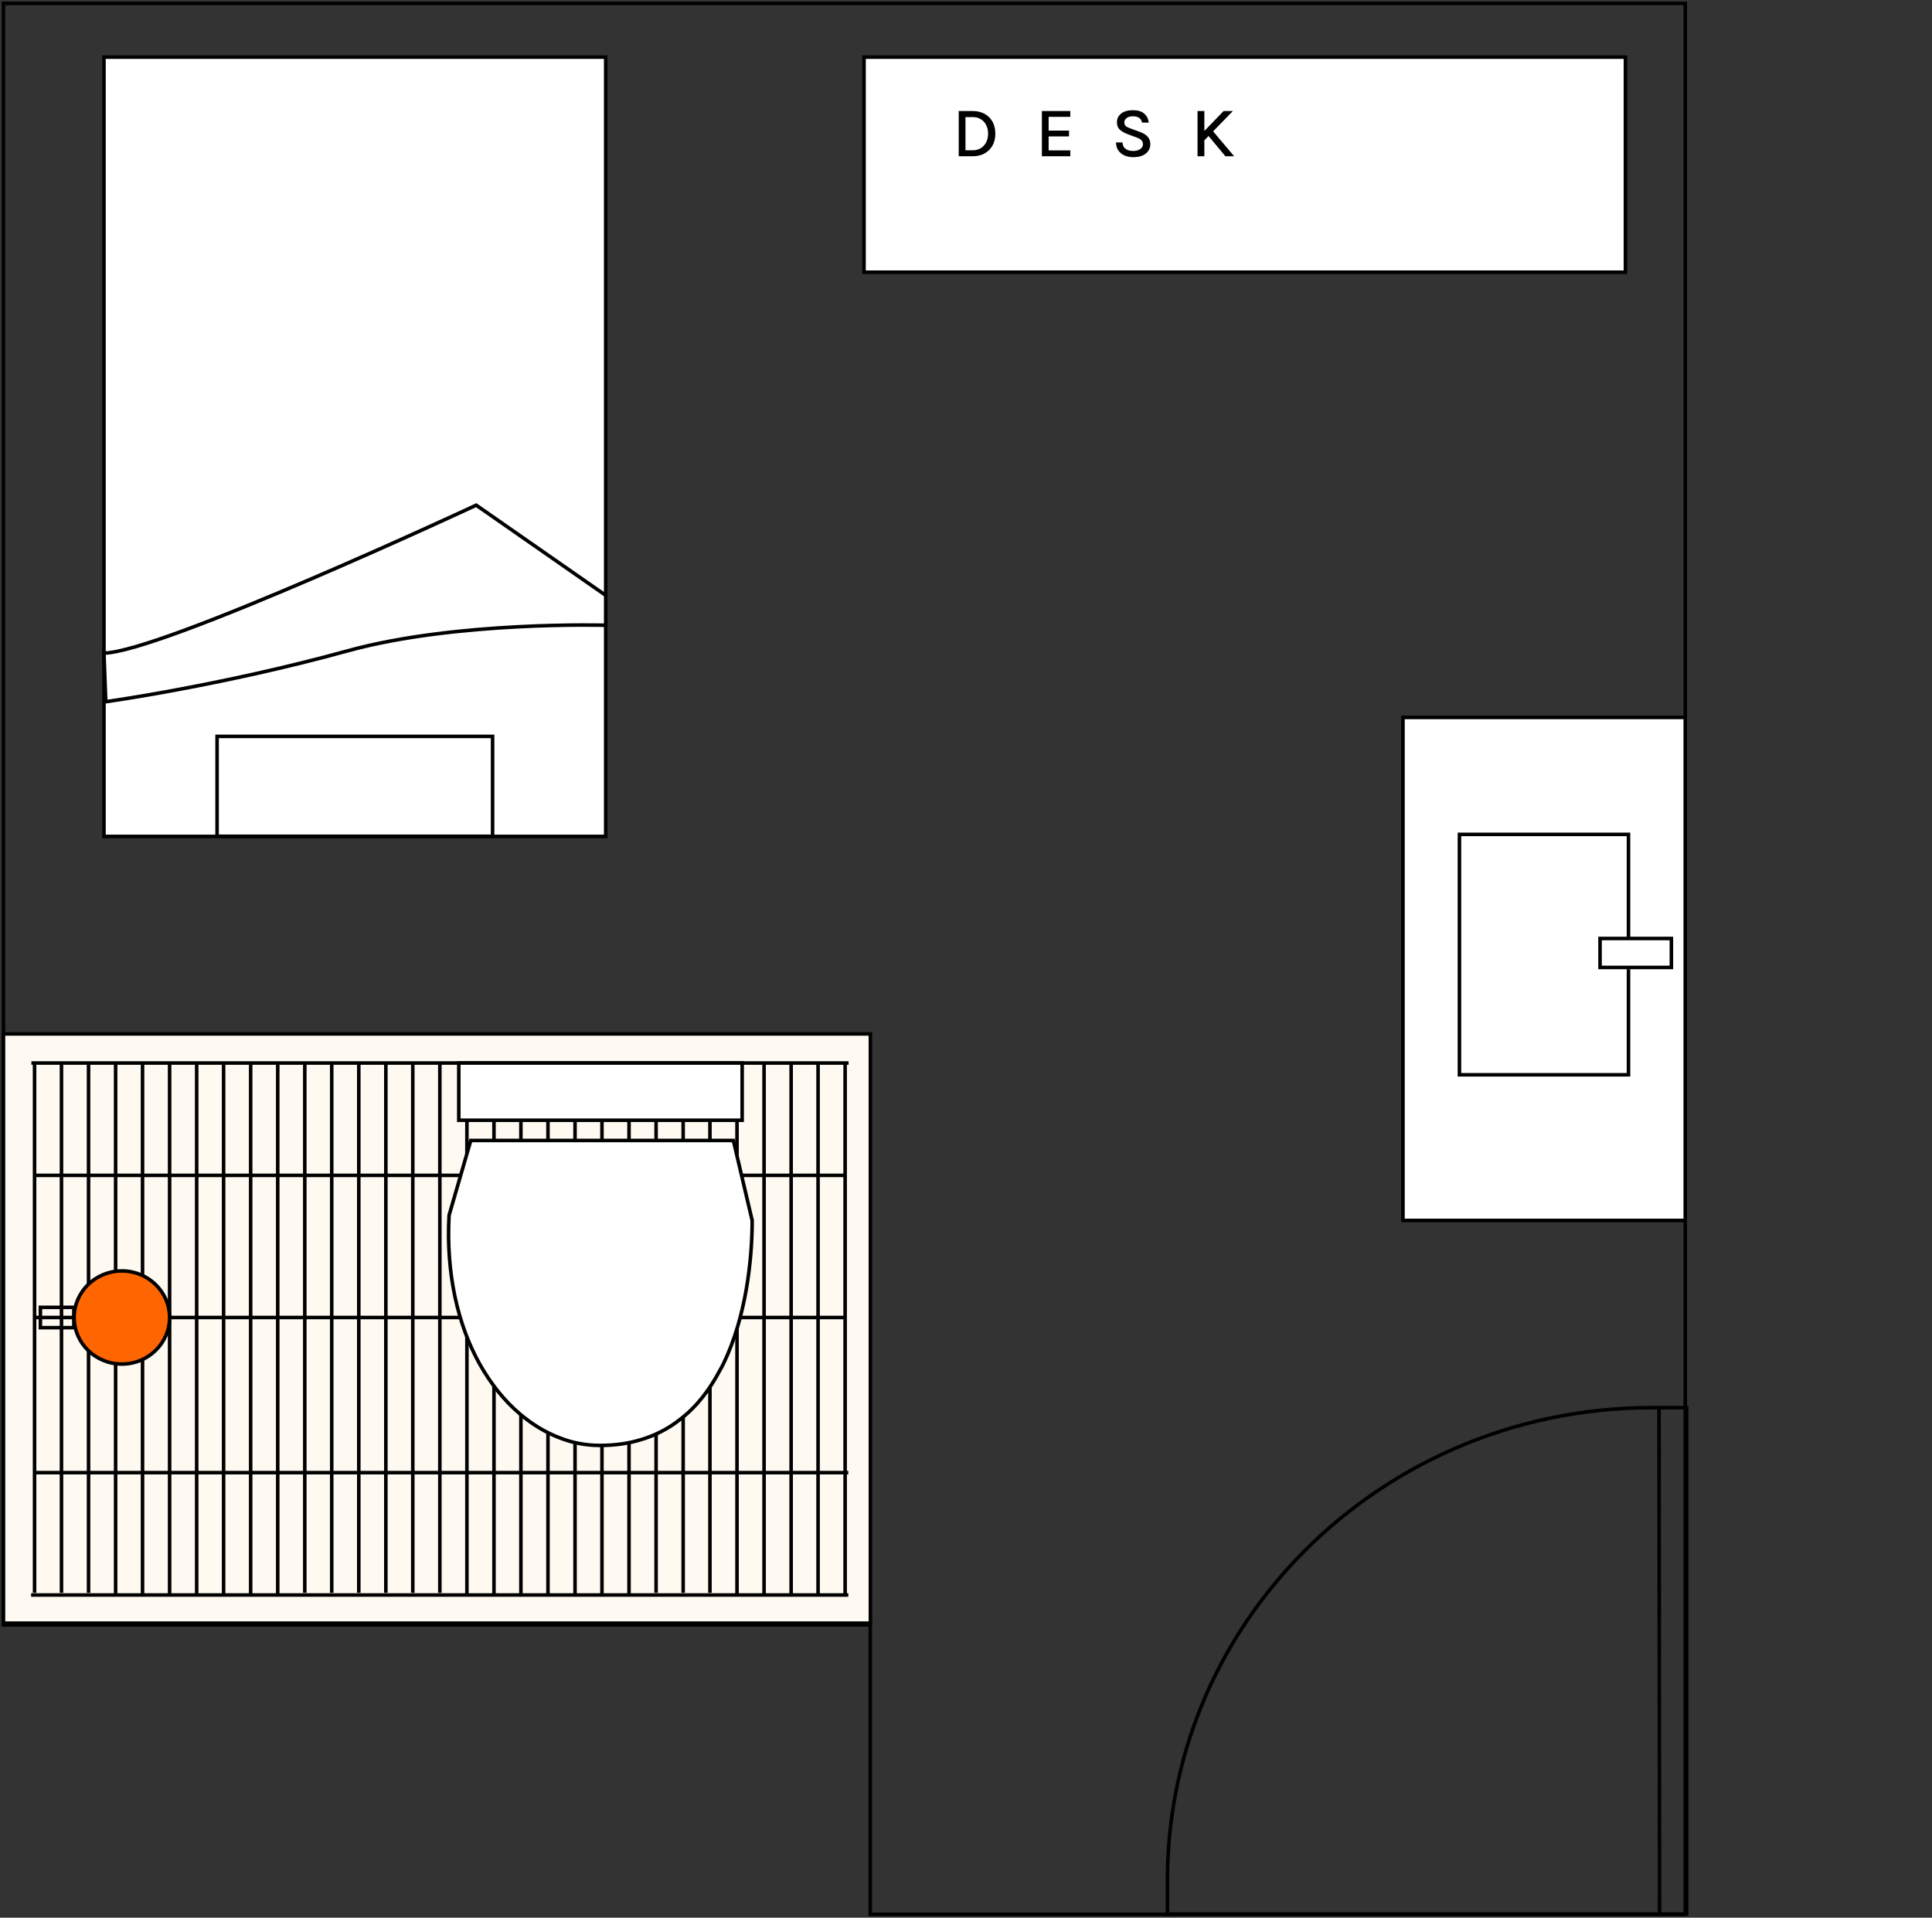
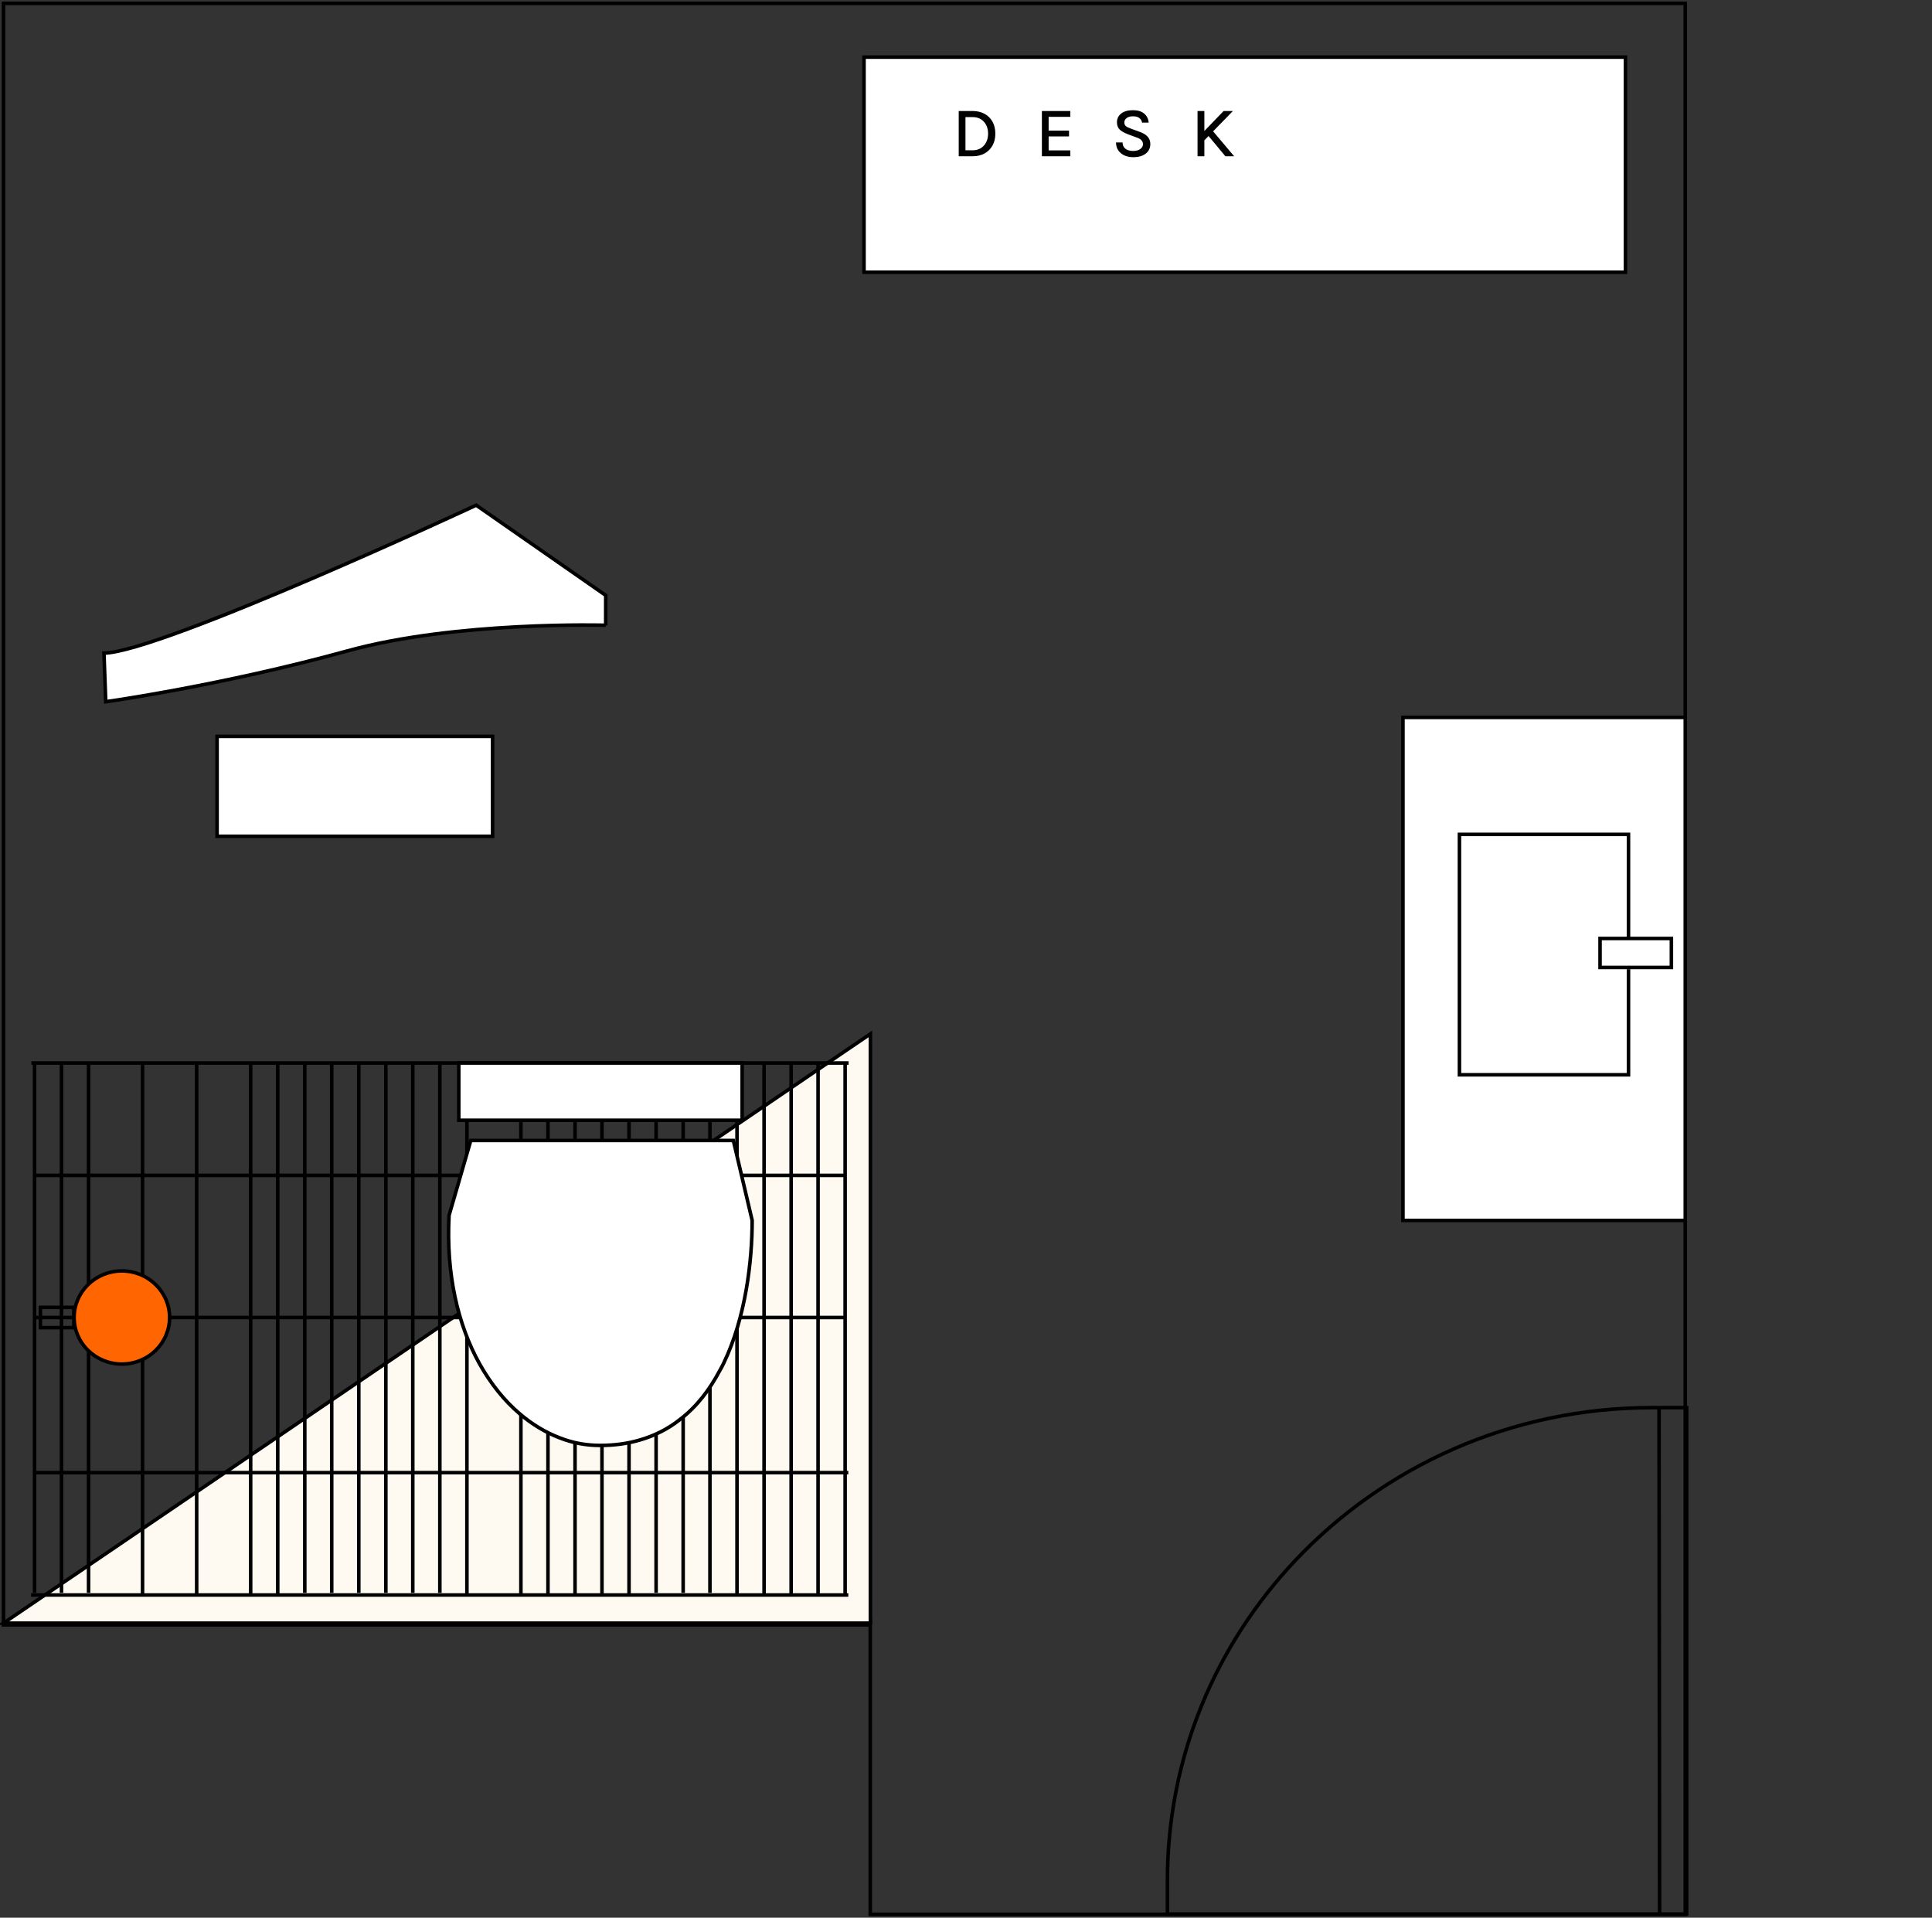
<svg xmlns="http://www.w3.org/2000/svg" width="272" height="270" viewBox="0 0 272 270" fill="none">
  <rect x="0" y="0" width="272" height="270" fill="#333333" stroke="none" />
  <g clip-path="url(#clip0_1_229)">
    <g clip-path="url(#clip1_1_229)">
      <path d="M122.52 227.9V269.524L237.263 269.524L237.263 0.476L0.489 0.476L0.489 228.777L122.481 228.777" stroke="black" stroke-width="0.5" stroke-miterlimit="10" />
-       <path d="M122.539 228.529L122.539 145.568L0.489 145.568L0.489 228.529L122.539 228.529Z" fill="#fefaf2" stroke="black" stroke-width="0.5" stroke-miterlimit="10" />
+       <path d="M122.539 228.529L122.539 145.568L0.489 228.529L122.539 228.529Z" fill="#fefaf2" stroke="black" stroke-width="0.5" stroke-miterlimit="10" />
      <path d="M4.866 165.484L119.139 165.484" stroke="black" stroke-width="0.5" stroke-miterlimit="10" />
      <path d="M4.416 149.665L119.472 149.665" stroke="black" stroke-width="0.5" stroke-miterlimit="10" />
      <path d="M4.377 224.565L119.432 224.565" stroke="black" stroke-width="0.5" stroke-miterlimit="10" />
      <path d="M4.866 185.495L118.983 185.495" stroke="black" stroke-width="0.5" stroke-miterlimit="10" />
      <path d="M4.866 207.336L119.432 207.336" stroke="black" stroke-width="0.5" stroke-miterlimit="10" />
      <path d="M96.179 149.665L96.179 224.26" stroke="black" stroke-width="0.5" stroke-miterlimit="10" />
      <path d="M92.369 149.665L92.369 224.26" stroke="black" stroke-width="0.5" stroke-miterlimit="10" />
      <path d="M61.924 149.665L61.924 224.26" stroke="black" stroke-width="0.5" stroke-miterlimit="10" />
      <path d="M58.114 149.665L58.114 224.26" stroke="black" stroke-width="0.5" stroke-miterlimit="10" />
      <path d="M54.323 149.665L54.323 224.26" stroke="black" stroke-width="0.5" stroke-miterlimit="10" />
      <path d="M50.513 149.665L50.513 224.26" stroke="black" stroke-width="0.5" stroke-miterlimit="10" />
      <path d="M65.735 149.665L65.735 224.412" stroke="black" stroke-width="0.5" stroke-miterlimit="10" />
-       <path d="M69.545 149.665L69.545 224.412" stroke="black" stroke-width="0.5" stroke-miterlimit="10" />
      <path d="M73.336 149.665L73.336 224.412" stroke="black" stroke-width="0.5" stroke-miterlimit="10" />
      <path d="M77.147 149.665L77.147 224.412" stroke="black" stroke-width="0.5" stroke-miterlimit="10" />
      <path d="M80.957 149.665L80.957 224.412" stroke="black" stroke-width="0.5" stroke-miterlimit="10" />
      <path d="M84.748 149.665L84.748 224.412" stroke="black" stroke-width="0.5" stroke-miterlimit="10" />
      <path d="M88.558 149.665L88.558 224.412" stroke="black" stroke-width="0.5" stroke-miterlimit="10" />
      <path d="M99.95 149.665L99.95 224.26" stroke="black" stroke-width="0.5" stroke-miterlimit="10" />
      <path d="M103.761 149.665L103.761 224.412" stroke="black" stroke-width="0.5" stroke-miterlimit="10" />
      <path d="M107.571 149.665L107.571 224.412" stroke="black" stroke-width="0.5" stroke-miterlimit="10" />
      <path d="M111.382 149.665L111.382 224.412" stroke="black" stroke-width="0.5" stroke-miterlimit="10" />
      <path d="M115.173 149.665L115.173 224.412" stroke="black" stroke-width="0.5" stroke-miterlimit="10" />
      <path d="M118.983 149.665L118.983 224.412" stroke="black" stroke-width="0.5" stroke-miterlimit="10" />
      <path d="M46.702 149.665L46.702 224.26" stroke="black" stroke-width="0.5" stroke-miterlimit="10" />
      <path d="M42.911 149.665L42.911 224.26" stroke="black" stroke-width="0.5" stroke-miterlimit="10" />
      <path d="M12.467 149.665L12.467 224.26" stroke="black" stroke-width="0.5" stroke-miterlimit="10" />
      <path d="M8.656 149.665L8.656 224.26" stroke="black" stroke-width="0.5" stroke-miterlimit="10" />
      <path d="M4.866 149.665L4.866 224.26" stroke="black" stroke-width="0.5" stroke-miterlimit="10" />
-       <path d="M16.277 149.665L16.277 224.412" stroke="black" stroke-width="0.5" stroke-miterlimit="10" />
      <path d="M20.068 149.665L20.068 224.412" stroke="black" stroke-width="0.5" stroke-miterlimit="10" />
-       <path d="M23.879 149.665L23.879 224.412" stroke="black" stroke-width="0.5" stroke-miterlimit="10" />
      <path d="M27.689 149.665L27.689 224.412" stroke="black" stroke-width="0.5" stroke-miterlimit="10" />
-       <path d="M31.48 149.665L31.48 224.412" stroke="black" stroke-width="0.5" stroke-miterlimit="10" />
      <path d="M35.29 149.665L35.29 224.412" stroke="black" stroke-width="0.5" stroke-miterlimit="10" />
      <path d="M39.101 149.665L39.101 224.412" stroke="black" stroke-width="0.5" stroke-miterlimit="10" />
      <path d="M232.592 198.188H237.458V269.485H164.356V264.74C164.356 247.359 171.176 231.54 182.373 219.686C194.84 206.478 212.72 198.188 232.573 198.188H232.592Z" stroke="black" stroke-width="0.5" stroke-miterlimit="10" />
      <path d="M233.569 198.188L233.648 269.485" stroke="black" stroke-width="0.5" stroke-miterlimit="10" />
      <path d="M104.485 149.665H64.591V157.723H104.485V149.665Z" fill="white" stroke="black" stroke-width="0.5" stroke-miterlimit="10" />
      <path d="M105.895 171.828L103.247 160.573H66.278L63.224 171.111C62.776 179.353 64.463 186.529 67.517 192.023C69.097 194.832 70.998 197.21 73.176 199.056C74.928 200.552 76.807 201.68 78.793 202.438C80.609 203.156 82.509 203.505 84.453 203.505H84.517C86.546 203.505 88.404 203.238 90.07 202.746C92.205 202.131 94.106 201.147 95.729 199.855C98.1 198.051 99.915 195.652 101.346 192.946C101.538 192.618 101.709 192.29 101.88 191.941C104.998 185.442 105.895 177.528 105.895 171.828Z" fill="white" stroke="black" stroke-width="0.5" stroke-miterlimit="10" />
      <path d="M10.396 184.066H5.686V186.925H10.396V184.066Z" stroke="black" stroke-width="0.5" stroke-miterlimit="10" />
      <path d="M17.157 178.939C13.444 178.939 10.435 181.874 10.435 185.495C10.435 189.116 13.444 192.051 17.157 192.051C20.869 192.051 23.879 189.116 23.879 185.495C23.879 181.874 20.869 178.939 17.157 178.939Z" fill="#FF6500" stroke="black" stroke-width="0.5" stroke-miterlimit="10" />
      <path d="M237.263 101.009L197.517 101.009V171.83H237.263V101.009Z" fill="white" stroke="black" stroke-width="0.5" stroke-miterlimit="10" />
      <path d="M229.27 132.456V117.476H205.47V151.323H229.27V136.458" fill="white" />
      <path d="M229.27 132.456V117.476H205.47V151.323H229.27V136.458" stroke="black" stroke-width="0.5" stroke-miterlimit="10" />
      <path d="M225.265 136.21H235.309V132.132H225.265V136.21Z" fill="white" stroke="black" stroke-width="0.5" stroke-miterlimit="10" />
-       <path d="M85.275 117.762L85.275 8.043L14.636 8.043L14.636 117.762L85.275 117.762Z" fill="white" stroke="black" stroke-width="0.5" stroke-miterlimit="10" />
      <path d="M85.275 88.05V83.819L67.044 71.126C67.044 71.126 22.706 91.804 14.636 91.957L14.89 98.799C14.89 98.799 31.265 96.512 48.949 91.633C64.211 87.421 85.275 88.031 85.275 88.031V88.05Z" fill="white" stroke="black" stroke-width="0.5" stroke-miterlimit="10" />
      <path d="M69.35 117.743V103.678L30.562 103.678V117.743L69.35 117.743Z" fill="white" stroke="black" stroke-width="0.5" stroke-miterlimit="10" />
      <path d="M228.841 38.326V8.043L121.641 8.043V38.326L228.841 38.326Z" fill="white" stroke="black" stroke-width="0.5" stroke-miterlimit="10" />
      <path d="M134.975 15.63L136.925 15.63C137.572 15.63 138.133 15.762 138.61 16.025C139.09 16.285 139.463 16.653 139.73 17.13C139.997 17.607 140.13 18.168 140.13 18.815C140.13 19.458 139.997 20.018 139.73 20.495C139.463 20.972 139.09 21.342 138.61 21.605C138.133 21.868 137.572 22 136.925 22H134.975V15.63ZM135.925 16.485V21.16H136.925C137.378 21.16 137.767 21.058 138.09 20.855C138.417 20.652 138.668 20.373 138.845 20.02C139.022 19.667 139.11 19.265 139.11 18.815C139.11 18.365 139.022 17.965 138.845 17.615C138.668 17.262 138.417 16.985 138.09 16.785C137.767 16.585 137.378 16.485 136.925 16.485H135.925ZM146.684 22V15.63L150.684 15.63V16.45L147.634 16.45V18.39H150.504V19.21H147.634V21.17H150.684V22L146.684 22ZM159.536 22.13C159.103 22.13 158.705 22.053 158.341 21.9C157.978 21.743 157.685 21.512 157.461 21.205C157.241 20.898 157.126 20.515 157.116 20.055H158.046C158.046 20.332 158.113 20.558 158.246 20.735C158.383 20.912 158.563 21.043 158.786 21.13C159.01 21.213 159.256 21.255 159.526 21.255C159.8 21.255 160.041 21.213 160.251 21.13C160.461 21.047 160.623 20.935 160.736 20.795C160.853 20.655 160.911 20.495 160.911 20.315C160.911 20.072 160.836 19.877 160.686 19.73C160.536 19.58 160.308 19.453 160.001 19.35L158.816 18.91C158.306 18.72 157.918 18.502 157.651 18.255C157.385 18.005 157.251 17.658 157.251 17.215C157.251 16.712 157.448 16.303 157.841 15.99C158.235 15.673 158.788 15.515 159.501 15.515C160.178 15.515 160.703 15.672 161.076 15.985C161.453 16.298 161.668 16.725 161.721 17.265H160.786C160.74 16.992 160.611 16.775 160.401 16.615C160.195 16.455 159.895 16.375 159.501 16.375C159.121 16.375 158.825 16.458 158.611 16.625C158.398 16.788 158.291 16.995 158.291 17.245C158.291 17.452 158.358 17.617 158.491 17.74C158.628 17.863 158.84 17.975 159.126 18.075L160.476 18.57C160.94 18.733 161.301 18.953 161.561 19.23C161.821 19.507 161.951 19.858 161.951 20.285C161.951 20.645 161.858 20.963 161.671 21.24C161.485 21.517 161.211 21.735 160.851 21.895C160.491 22.052 160.053 22.13 159.536 22.13ZM172.268 15.63H173.578L169.453 19.865V18.55L172.268 15.63ZM170.623 18.295L173.753 22H172.518L169.953 18.915L170.623 18.295ZM168.598 15.63L169.558 15.63V22H168.598V15.63Z" fill="black" />
    </g>
  </g>
  <defs>
    <clipPath id="clip0_1_229">
      <rect width="272" height="270" fill="white" />
    </clipPath>
    <clipPath id="clip1_1_229">
      <rect width="237.966" height="270" fill="white" />
    </clipPath>
  </defs>
</svg>